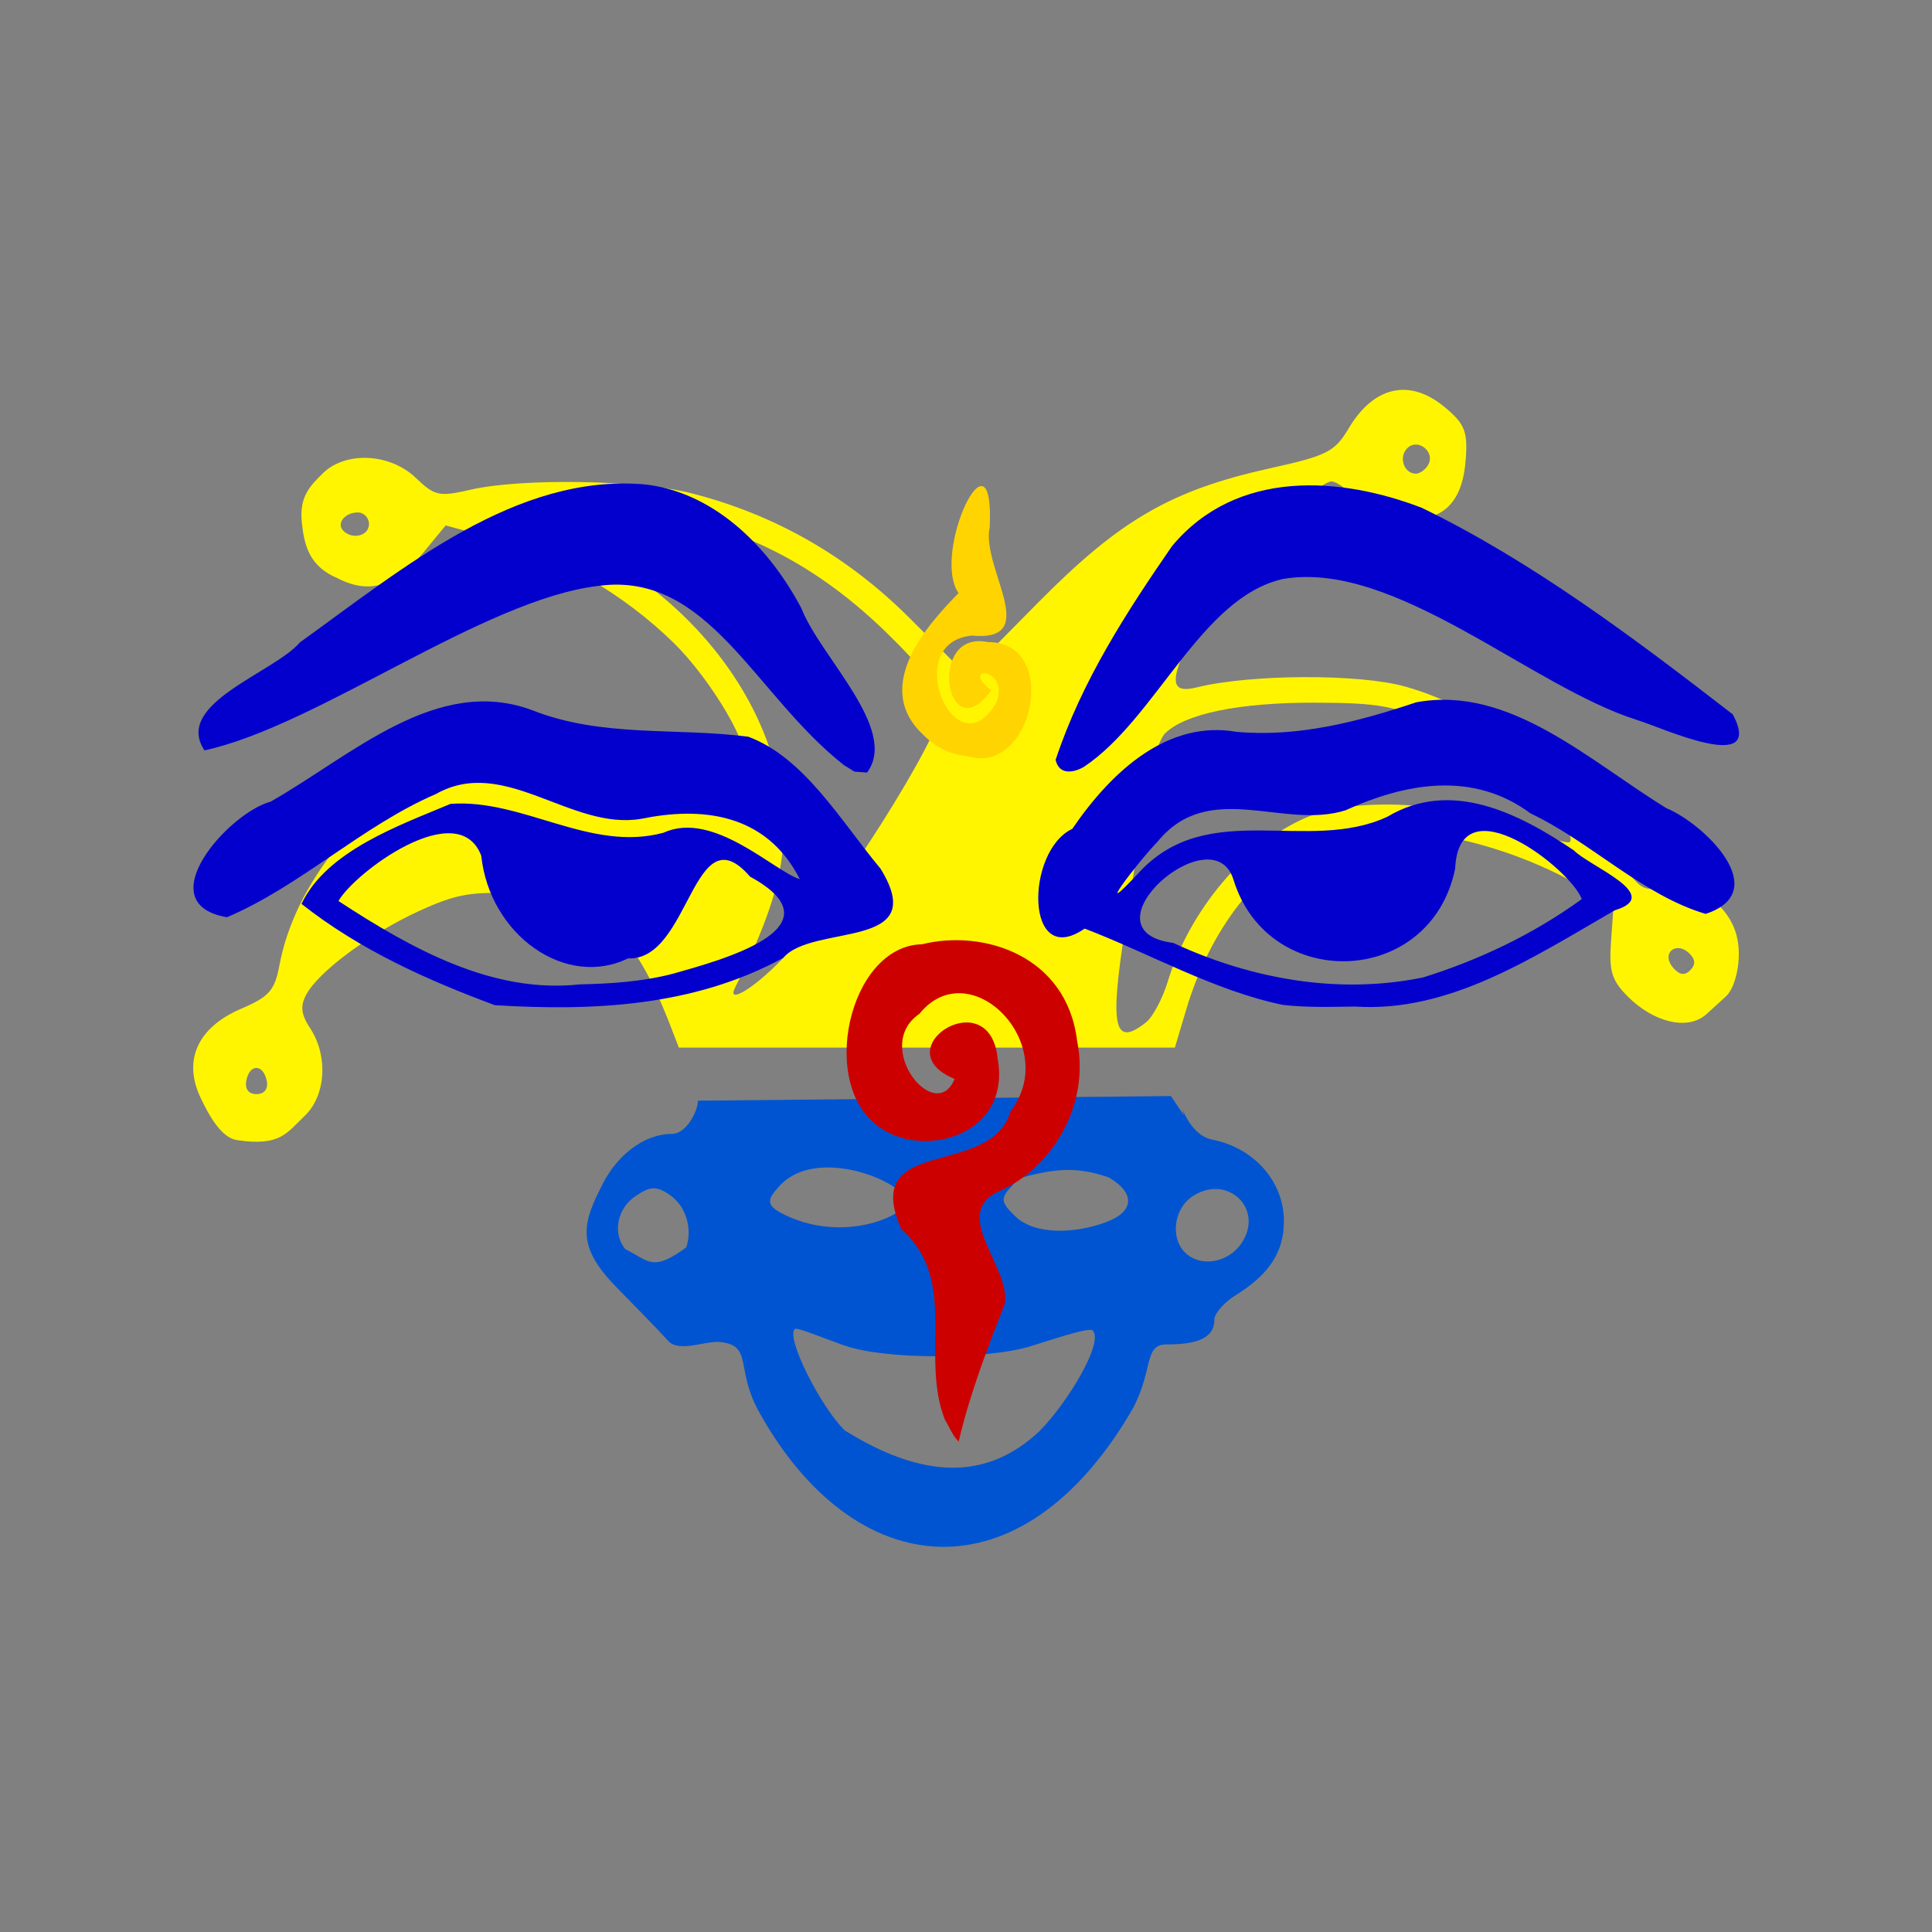
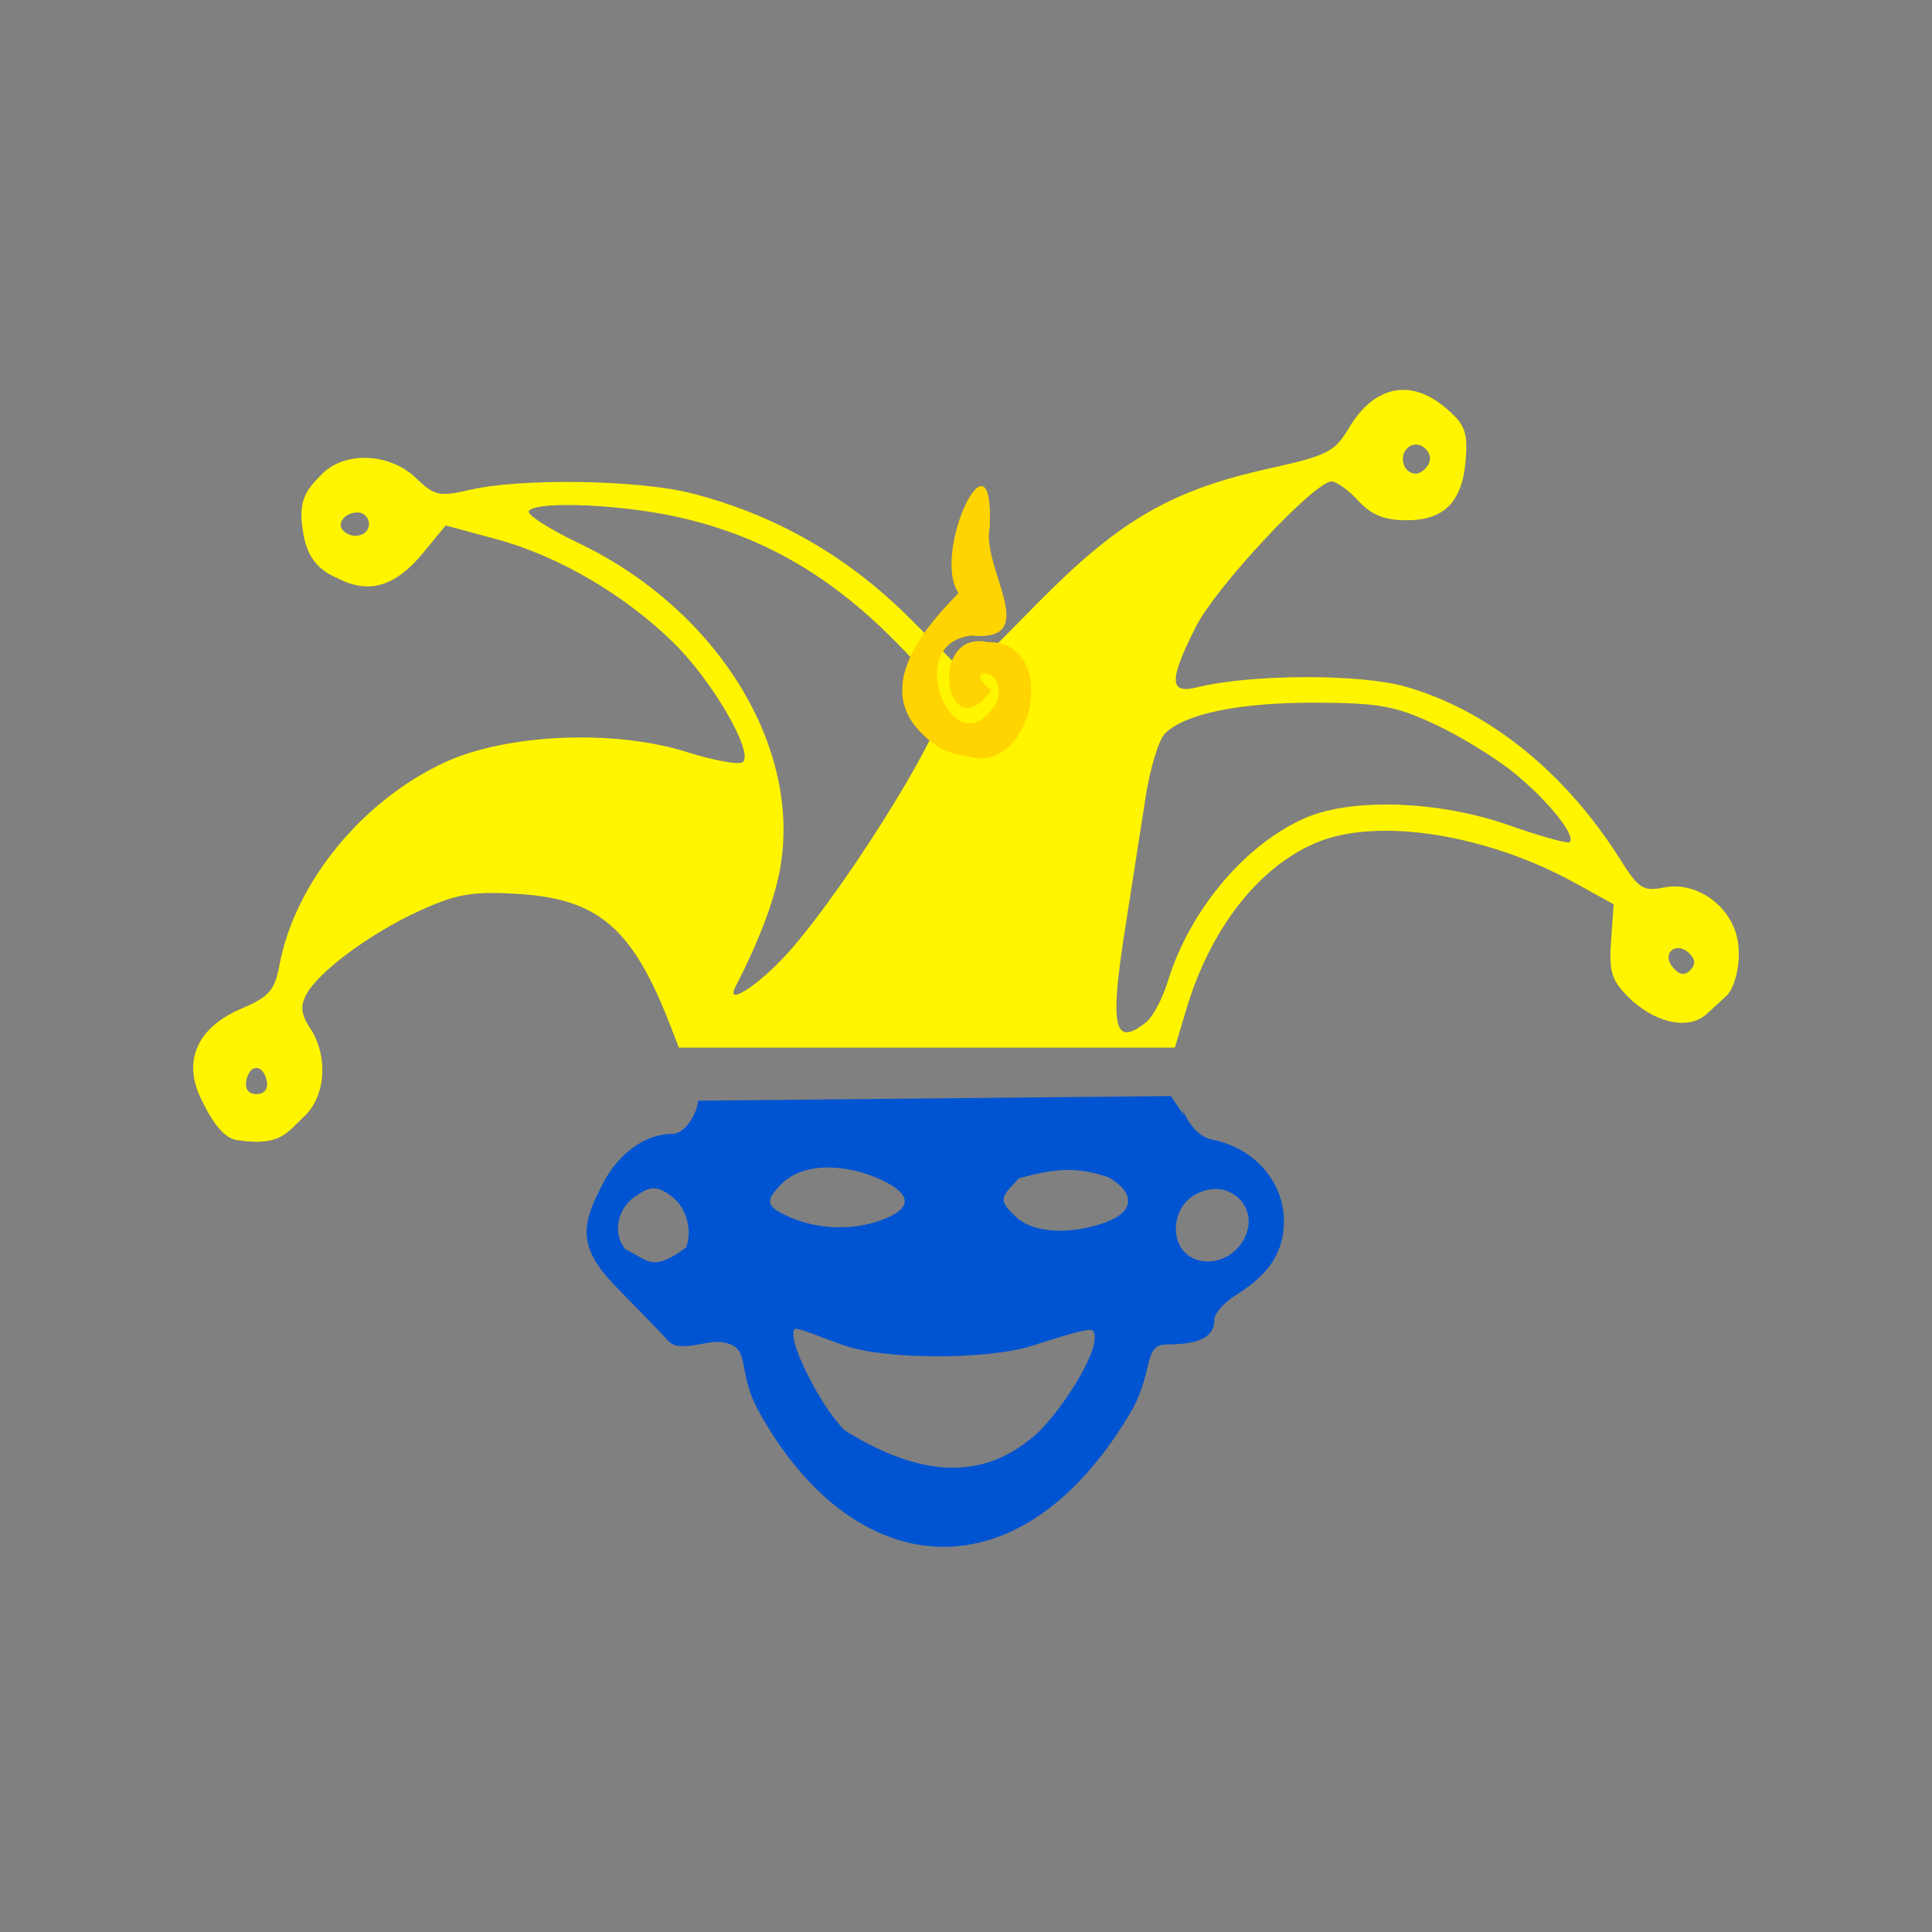
<svg xmlns="http://www.w3.org/2000/svg" version="1.1" width="100" height="100" style="background-color: rgb(184, 229, 255);" viewBox="0 0 100 100">
  <rect x="0" y="0" width="100" height="100" fill="#808080" stroke="none" />
  <svg height="100" viewBox="0 0 100 100" width="100" version="1.1" data-fname="jester_6.svg" ica="0" style="background-color: rgb(184, 229, 255);">
    <g id="g4324" transform="translate(0,0) scale(1,1) rotate(0,50,50)" scale="1.0" xtranslate="0" ytranslate="0">
      <path style="fill: rgb(0, 84, 209);" d="m60.607 56.732l-24.482.239c0 .540-.606 1.72-1.34 1.72-1.526 0-2.865 1.19-3.553 2.52-1.053 2.037-1.465 3.21.614 5.351 1.048 1.081 2.245 2.288 2.734 2.836.570.639 1.944-.020 2.705.065 1.674.186.791 1.347 1.944 3.51 4.964 9.069 13.694 9.867 19.427-.106 1.046-2.001.544-3.278 1.719-3.279 1.375-.001 2.477-.229 2.477-1.268 0-.326.496-.902 1.103-1.279 1.742-1.082 2.49-2.224 2.5-3.816.012-2.048-1.524-3.805-3.707-4.237-1.316-.260-1.705-2.255-1.471-1.261l-.670-.995zm-17.767 3.696c.964-.003 1.978.263 2.799.652 1.904.904 1.105 1.552.453 1.873-1.264.622-3.305.873-5.196.053-1.318-.573-1.24-.860-.554-1.617.620-.686 1.534-.958 2.498-.961zm12.187.134c.733-.033 1.477.070 2.364.383 1.439.851 1.253 1.783-0.1 2.297-1.711.651-3.763.659-4.736-.281-.938-.905-.722-.983.179-1.971.839-.226 1.561-.394 2.293-.428zm-21.256.946c.261-.020.529.084.905.347.964.676 1.133 1.951.838 2.715-1.754 1.282-1.922.693-3.147.088-.672-.810-.435-2.111.541-2.756.350-.230.603-.374.863-.394zm29.229.037c1.26.067 2.162 1.427 1.275 2.779-.687 1.05-2.149 1.296-2.949.496-.747-.747-.568-2.221.348-2.863.447-.313.906-.435 1.326-.412zm-21.867 7.248c.120-.120 1.57.507 2.615.863 2.158.736 7.25.697 9.455.065.788-.226 3.153-1.055 3.352-.856.607.608-1.333 3.79-2.758 5.215v.002c-2.742 2.57-6.018 2.474-10.068-.039-1.242-1.201-3.056-4.791-2.596-5.25z" idkol="ikol0" />
      <path style="fill: rgb(255, 245, 0);" d="m72.77 20.182c-1.109-.062-2.148.614-2.967 1.996-.714 1.204-1.113 1.407-4.039 2.054-5.145 1.138-7.791 2.668-12.034 6.961l-3.701 3.746-2.941-2.939c-3.212-3.212-6.987-5.372-11.317-6.473-2.721-.691-8.786-.786-11.417-.179-1.629.375-1.852.325-2.833-.614-1.344-1.287-3.657-1.391-4.832-.216-.624.624-1.206 1.181-1.068 2.509.128 1.231.394 2.293 1.867 2.909 1.612.833 2.97.429 4.407-1.313l1.173-1.426 2.625.711c3.212.869 6.619 2.862 9.172 5.363 1.99 1.949 4.134 5.627 3.594 6.167-.170.169-1.481-.062-2.912-.514-3.75-1.184-9.312-.947-12.524.535-4.278 1.974-7.761 6.242-8.556 10.484-.249 1.325-.528 1.644-1.979 2.266-2.261.969-3.033 2.669-2.101 4.623.455.955 1.08 2.06 1.877 2.18 2.268.341 2.587-.391 3.498-1.246 1.103-1.037 1.237-3.098.297-4.534-.476-.725-.527-1.157-.207-1.753.637-1.192 3.301-3.163 5.851-4.331 1.907-.872 2.712-1.015 4.996-.886 4.277.241 6.034 1.745 8.012 6.857l.426 1.104h25.675l.579-1.944c1.25-4.21 3.754-7.418 6.767-8.674 3.153-1.313 8.777-.432 13.36 2.094l2.005 1.106-.134 1.886c-.114 1.587.026 2.049.884 2.907 1.269 1.268 3.062 1.801 4.071.879l1-.913c.527-.481.919-2.206.443-3.457-.574-1.511-2.186-2.466-3.66-2.171-1.079.215-1.308.067-2.268-1.457-2.845-4.52-6.841-7.73-11.13-8.944-2.358-.667-8.001-.645-10.78.043-1.441.357-1.453-.361-.047-3.144 1.045-2.069 6.134-7.514 7.022-7.514.252 0 .877.452 1.388 1.004.686.739 1.342 1.004 2.493 1.004 1.971 0 2.907-.972 3.064-3.184.101-1.413-.055-1.801-1.062-2.648-.684-.575-1.372-.877-2.037-.914zm.529 2.828c.476.013.921.570.611 1.072-.148.240-.428.436-.623.436-.620 0-.910-.856-.447-1.319.138-.138 0.3-.194.459-.189zm-44.205 3.131c1.567-.028 3.904.178 5.773.574 4.212.892 7.703 2.805 11.024 6.037 1.857 1.808 2.91 3.15 2.91 3.709 0 1.524-5.611 10.394-8.381 13.248-1.433 1.477-2.832 2.305-2.369 1.402 1.228-2.396 1.997-4.413 2.308-6.056 1.2-6.33-3.211-13.507-10.42-16.95-1.524-.728-2.68-1.471-2.568-1.652.120-.194.782-.296 1.723-.312zm-10.576.384c.318 0 .580.271.580.602 0 .605-.849.825-1.328.346-.375-.375.077-.948.748-.948zm49.55 9.846c3.301.010 4.133.160 6.194 1.115 1.309.607 3.169 1.75 4.133 2.539 1.747 1.432 3.186 3.228 2.853 3.561-.097.097-1.522-0.3-3.166-.879-3.59-1.265-8.109-1.422-10.525-.367-3.118 1.361-5.988 4.779-7.116 8.471-.269.883-.776 1.831-1.125 2.107-1.65 1.305-1.887.267-1.091-4.783.359-2.281.840-5.372 1.07-6.867.230-1.496.682-2.981 1.002-3.301 1.026-1.027 3.855-1.608 7.771-1.596zm18.875 12.709c.162.023.339.110.508.279.310.310.320.575.029.866-.290.290-.566.240-.902-.164-.456-.550-.118-1.051.365-.981zm-73.664 6.195c.222.006.443.234.530.682.079.411-.129.674-.532.674-.413 0-.612-.264-.527-.703.085-.443.308-.659.529-.653z" idkol="ikol1" />
    </g>
  </svg>
  <svg height="100" viewBox="0 0 100 100" width="100" version="1.1" data-fname="dioses-ojosdebuda_7.svg" ica="1" style="background-color: rgb(184, 229, 255);">
    <g transform="translate(0,0) scale(1,1) rotate(0,50,50)" scale="1.0" xtranslate="0" ytranslate="0">
      <path style="fill:#ffd400" d="m47.808 38.051c-2.78-2.553.37-5.879 1.804-7.351-1.43-2.106 1.86-8.969 1.617-3.422-.464 2.107 2.752 5.965-.92 5.619-3.764.363-.821 7.125 1.27 3.451.697-1.819-1.968-1.936-.274-.617-2.327 3.227-3.362-3.171-.166-2.496 3.796-.019 2.313 6.987-1.075 5.896-.822-.065-1.627-.44-2.257-1.077z" idkol="ikol0" />
-       <path d="m48.903 73.47c-1.3-3.293.747-7.209-2.259-9.855-2.131-4.928 4.592-2.546 5.662-6.088 2.647-3.486-2.114-8.277-4.718-5.051-2.465 1.687.828 5.789 1.824 3.368-3.721-1.514 1.82-5.114 2.226-1.052.71 3.928-3.731 5.179-6.02 3.613-3.324-2.108-1.707-9.46 2.108-9.53 3.171-.788 7.485.574 8.023 4.991.701 3.41-1.39 6.633-3.989 7.769-2.642 1.147.551 3.929.251 5.828-.904 2.33-1.829 4.729-2.391 7.158-.313-.312-.482-.764-.716-1.15z" style="fill:#cd0000" idkol="ikol1" />
-       <path style="fill:#0300cd" d="m25.613 52.028c-3.469-1.289-6.973-2.846-10.007-5.243 1.315-2.762 5.112-4.079 7.711-5.176 3.739-.282 7.238 2.524 11.032 1.491 2.57-1.177 5.746 2.015 7.049 2.405-1.768-3.473-5.173-3.748-8.206-3.123-3.643.622-7.079-3.288-10.626-1.285-3.805 1.638-7.019 4.767-10.818 6.379-4.093-.696.059-5.39 2.262-5.984 4.205-2.391 8.593-6.568 13.53-4.735 3.627 1.437 7.469.886 11.196 1.377 2.9 1.084 4.778 4.352 6.843 6.832 2.626 4.261-3.489 2.804-5.053 4.622-4.66 2.533-9.888 2.747-14.913 2.44zm9.246-1.635c2.229-.641 8.858-2.342 3.963-5.019-2.955-3.417-3.096 4.384-6.313 4.23-3.217 1.578-7.164-1.194-7.6-5.315-1.196-3.119-6.569.883-7.389 2.348 3.824 2.499 7.988 4.8 12.469 4.316 1.631-.038 3.274-.138 4.871-.56zm31.544 1.621c-3.552-.733-6.952-2.688-10.262-3.95-3.11 2.153-3.065-4.027-.64-5.161 2.096-3.072 4.994-5.64 8.509-5.022 3.179.282 6.265-.515 9.297-1.53 4.819-.894 8.918 3.008 12.955 5.486 1.907.78 5.57 4.296 2.023 5.466-3.265-.964-5.945-3.722-9.062-5.2-2.982-2.212-6.467-1.575-9.573-.164-3.208 1.029-7.066-1.637-9.726 1.618-1.081 1.115-3.512 4.343-.947 1.579 3.575-3.839 8.698-.942 12.831-2.86 3.275-1.952 6.735-.227 9.657 1.741.798.823 4.695 2.323 2.12 3.098-4.239 2.449-8.573 5.309-13.446 4.984-1.245.017-2.494.058-3.735-.085zm7.268-1.425c2.861-.895 5.672-2.215 8.202-4.052-.581-1.561-6.364-6.085-6.553-1.582-1.261 6.165-9.648 6.416-11.464.614-1.033-3.51-8.022 2.608-3.128 3.237 4.079 1.895 8.608 2.68 12.943 1.783zm-29.987-10.986c-4.63-3.631-6.994-10.04-12.692-9.28-5.976.696-14.538 7.241-20.407 8.517-1.621-2.428 3.576-4 4.942-5.593 5.422-3.899 11.177-8.73 17.814-8.177 3.449.365 6.332 3.005 8.14 6.416.969 2.51 5.064 6.268 3.398 8.501l-.65-.047zm10.955-.273c1.35-4.084 3.69-7.679 6.022-11.059 3.354-4.03 8.752-3.595 12.935-1.985 5.697 2.768 10.95 6.709 16.096 10.693 1.672 3.168-3.664.683-4.945.291-5.498-1.724-12.545-8.291-18.331-7.304-4.271.948-6.574 7.244-10.315 9.728-.483.285-1.276.466-1.463-.365z" idkol="ikol2" />
    </g>
  </svg>
</svg>